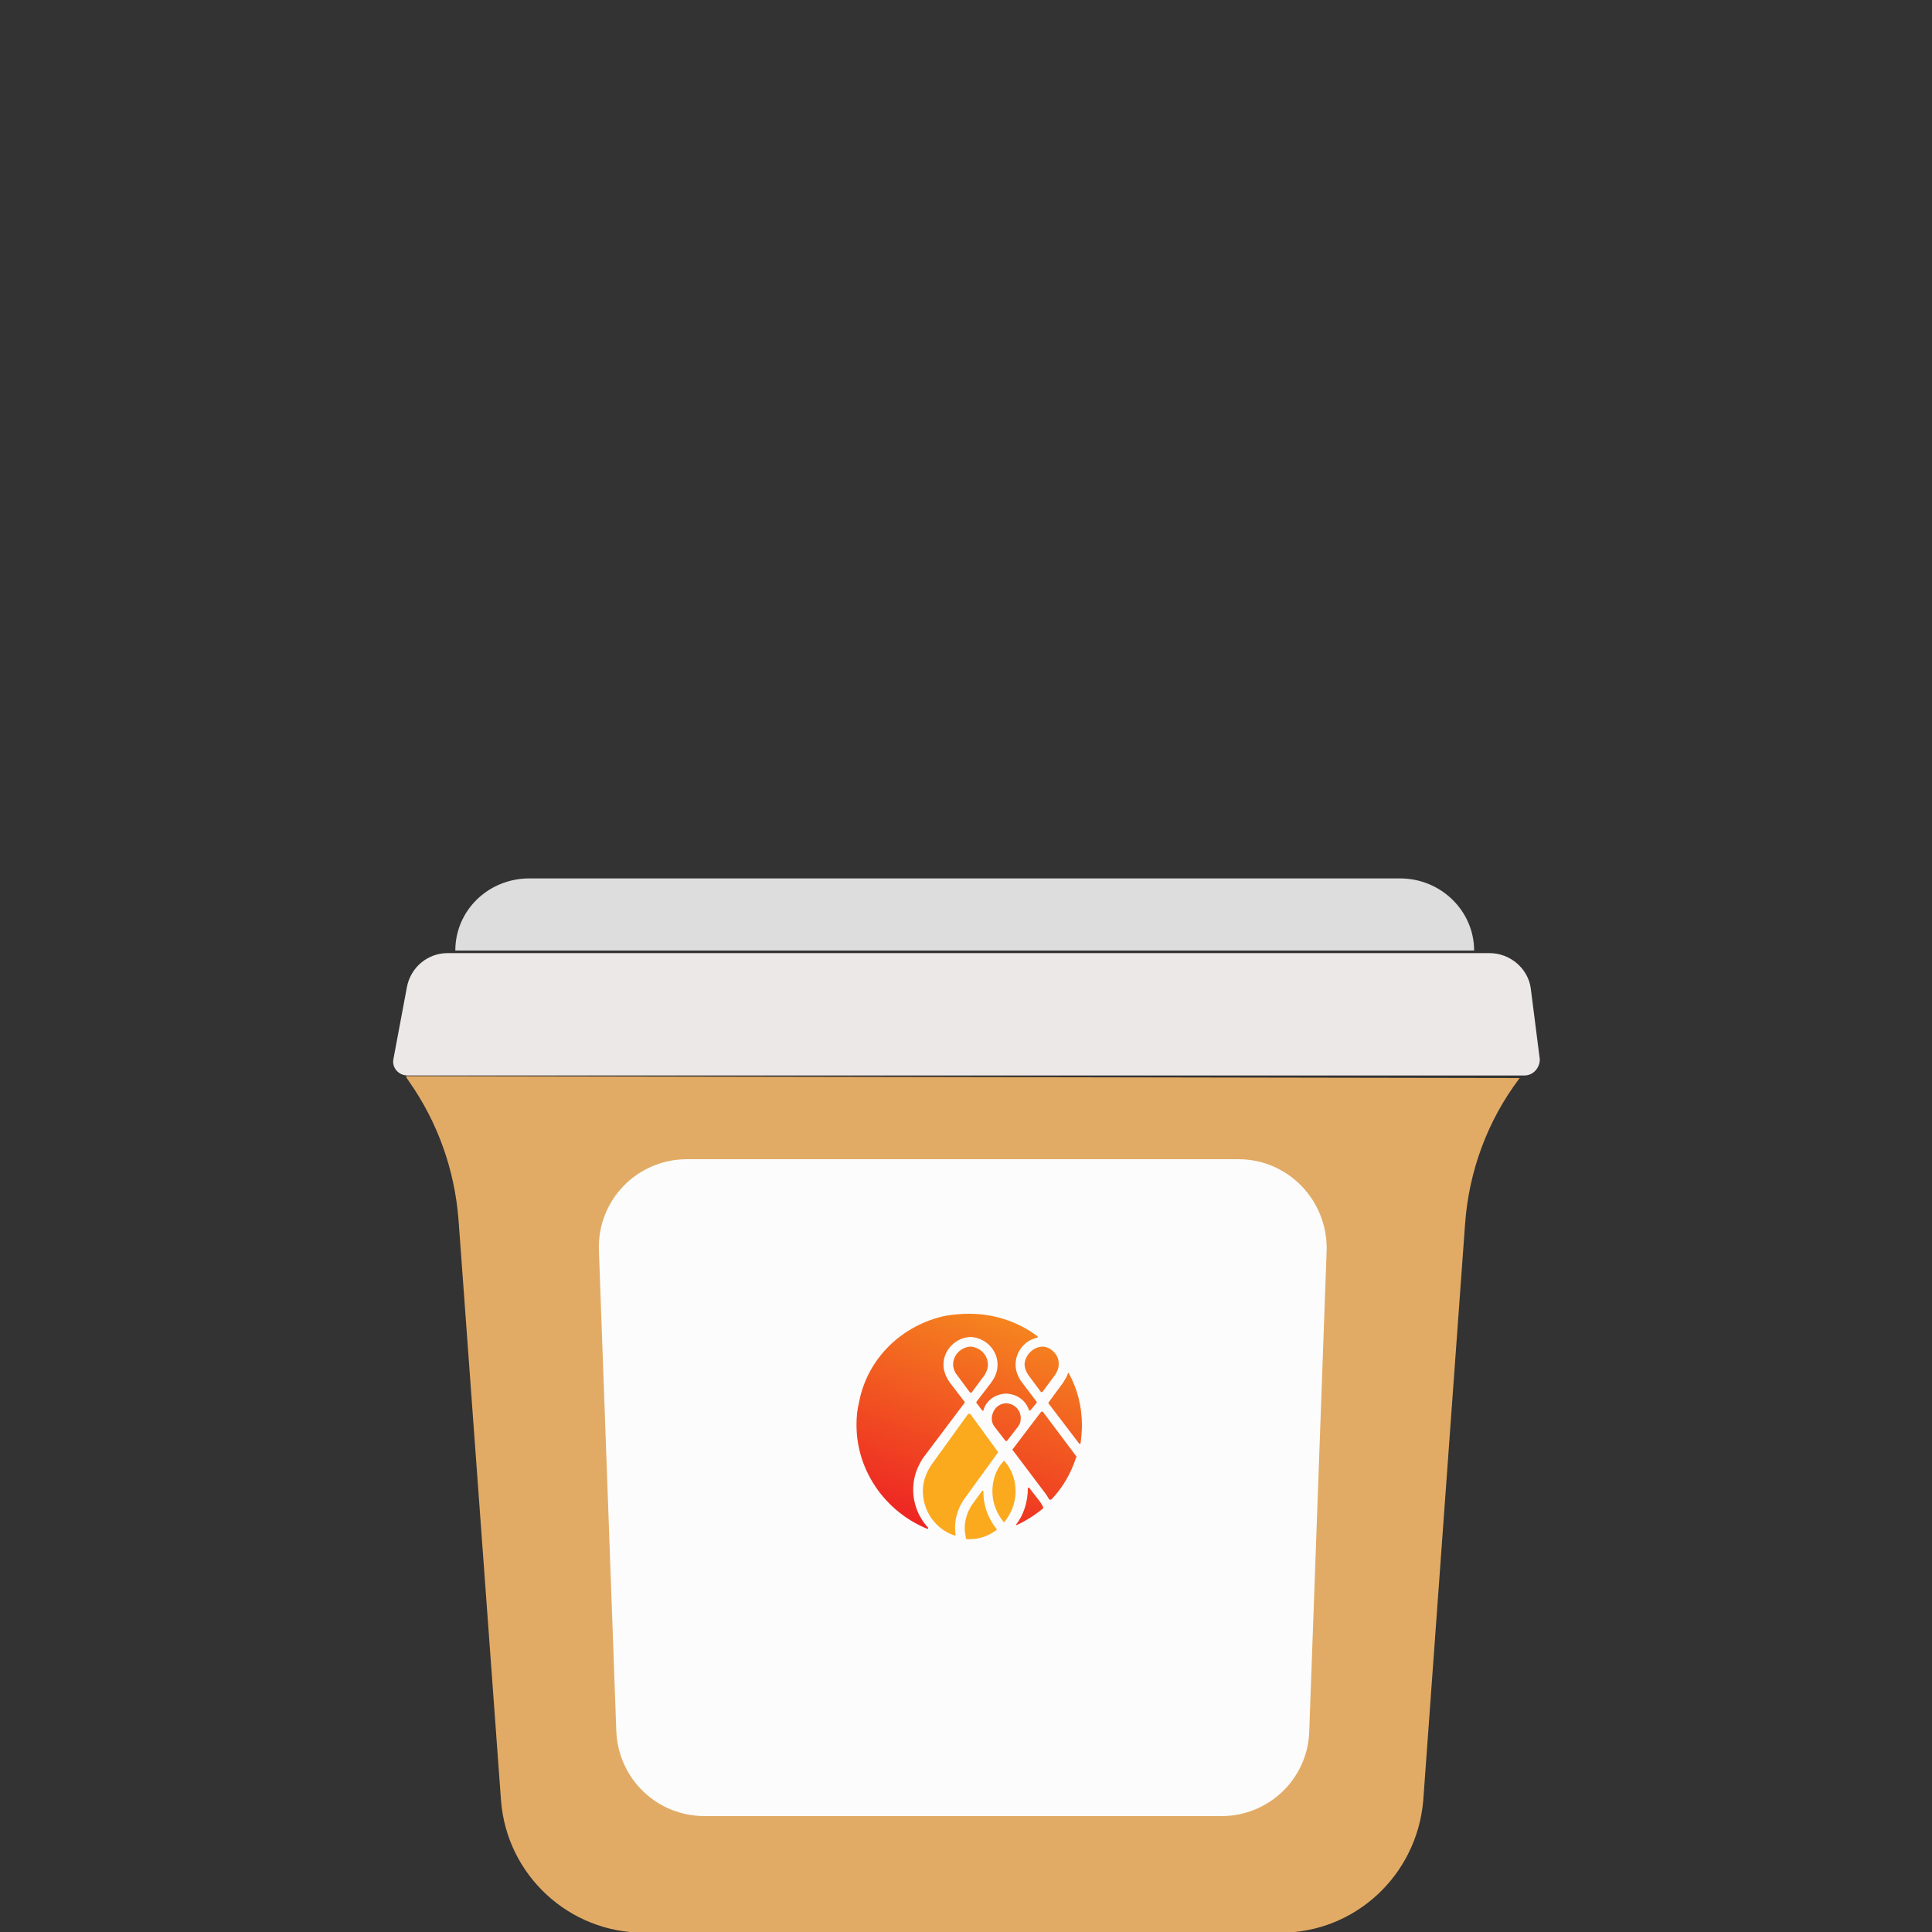
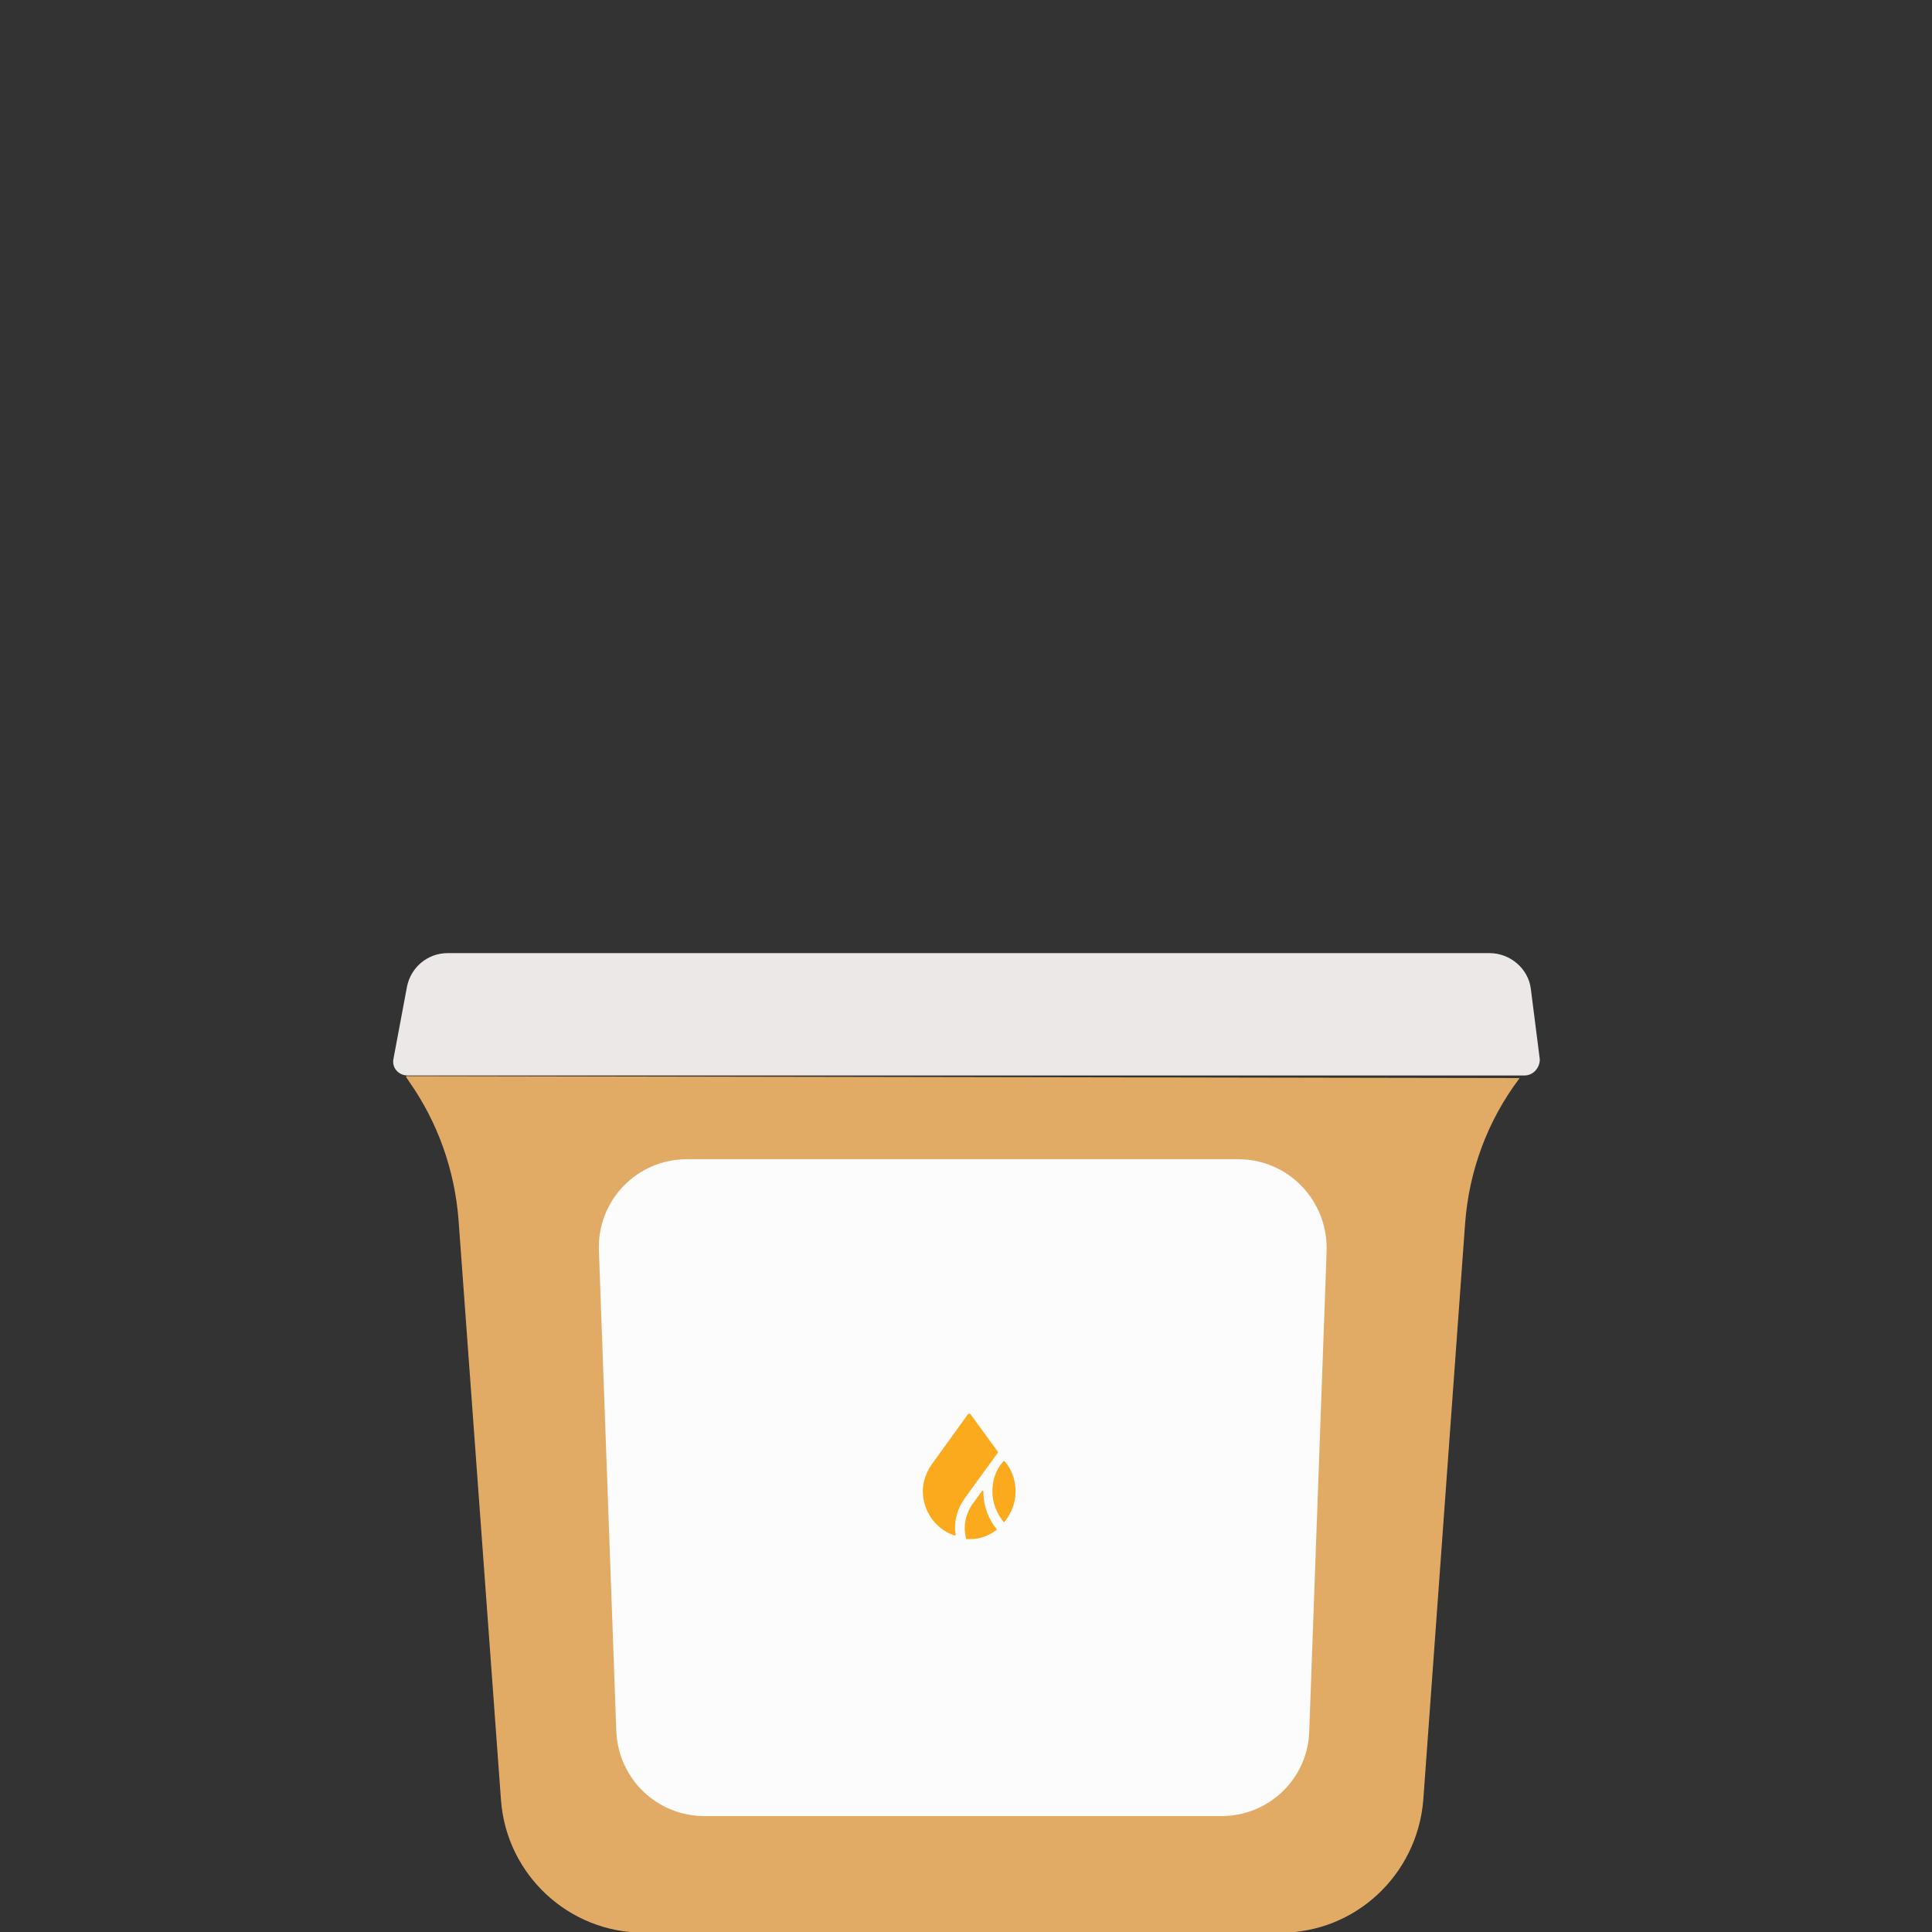
<svg xmlns="http://www.w3.org/2000/svg" version="1.1" id="图层_1" x="0px" y="0px" width="300px" height="300px" viewBox="0 0 300 300" style="enable-background:new 0 0 300 300;" xml:space="preserve">
  <rect x="0" y="0" width="300" height="300" fill="#333333" stroke="none" />
  <style type="text/css">
	.st0{fill:#E2AB65;}
	.st1{fill:#EDE8E8;}
	.st2{fill:#DDDDDD;}
	.st3{fill:#FCFCFC;}
	.st4{fill:url(#Combined-Shape_2_);}
	.st5{fill:#FBAA1E;}
</style>
  <path id="Fill-1" class="st0" d="M235.9,167.5c-4.9,6.5-7.8,14.3-8.4,22.5l-6.5,89.6c-1,11.6-10.6,20.5-22.1,20.5h-99  c-11.5,0-21.2-8.9-22.1-20.5l-6.6-90.2c-0.6-7.7-3.2-15.1-7.7-21.5l-0.4-0.6c-0.1-0.1,0-0.2,0.1-0.2l172.8,0.3  C236.1,167.3,235.9,167.4,235.9,167.5" />
  <path id="Fill-3" class="st1" d="M236.7,167H63.3c-1.4,0-2.5-1.2-2.2-2.6l2.1-11.2c0.6-3,3.2-5.2,6.3-5.2h161.8c3.2,0,6,2.4,6.4,5.5  l1.4,11C239.1,165.8,238.1,167,236.7,167" />
-   <path id="Fill-5" class="st2" d="M228.9,147.6H70.7c0-6.2,5.1-11.2,11.5-11.2h135.2C223.8,136.4,228.9,141.5,228.9,147.6" />
  <g id="Clip-6">
</g>
  <path id="Fill-8" class="st3" d="M189.7,282h-80.3c-7.4,0-13.4-5.8-13.7-13.2L93,194.2c-0.3-7.8,5.9-14.2,13.7-14.2h85.6  c7.7,0,13.9,6.4,13.7,14.2l-2.7,74.6C203.1,276.2,197,282,189.7,282" />
  <g id="Page-1_1_" transform="translate(133, 204)">
    <linearGradient id="Combined-Shape_2_" gradientUnits="userSpaceOnUse" x1="-71.032" y1="-5.975" x2="-71.435" y2="-4.92" gradientTransform="matrix(35 0 0 33.279 2510 200)">
      <stop offset="0" style="stop-color:#F5841F" />
      <stop offset="1" style="stop-color:#ED1C24" />
    </linearGradient>
-     <path id="Combined-Shape" class="st4" d="M26.6,27.1c0-0.1,0.1-0.1,0.1-0.1h0.1l1.7,2.2c0.2,0.3,0.4,0.6,0.5,0.9v0.1   c-1.2,1-2.6,1.9-4.1,2.6h-0.1c0,0-0.1,0,0-0.1C25.9,31.3,26.6,29.3,26.6,27.1C26.6,27.2,26.6,27.2,26.6,27.1z M23.3,13.9L23.3,13.9   L23.3,13.9c1.3,0.1,2.2,1.1,2.2,2.3c0,0.5-0.1,0.9-0.4,1.3l-1.7,2.2c-0.1,0.1-0.2,0.1-0.3,0l-1.7-2.2c-0.3-0.4-0.4-0.8-0.4-1.3   C21.1,14.9,22,13.9,23.3,13.9z M17.7,5.1L17.7,5.1L17.7,5.1c1.5,0.1,2.7,1.3,2.7,2.8c0,0.6-0.2,1.1-0.5,1.6l0,0l-2,2.7   c-0.1,0.1-0.2,0.1-0.3,0l-2-2.7l0,0C15.2,9,15,8.4,15,7.9C15,6.4,16.2,5.2,17.7,5.1z M13.9,0.3C15.2,0.1,16.3,0,17.5,0   c4,0,7.7,1.3,10.6,3.5c0.1,0,0,0.2,0,0.2c-1.9,0.4-3.4,2.1-3.4,4.2c0,0.9,0.3,1.7,0.8,2.5l2.5,3.3v0.1L27,15c0,0.1-0.1,0-0.2,0   c-0.5-1.5-1.8-2.5-3.5-2.6l0,0h-0.2l0,0c-1.6,0.1-3,1.1-3.4,2.6c0,0.1-0.1,0.1-0.2,0l-0.9-1.2v-0.1l2.3-3l0.2-0.3   c0.5-0.7,0.8-1.6,0.8-2.5c0-2.3-1.9-4.2-4.2-4.3l0,0l0,0l0,0l0,0c-2.3,0.1-4.2,2-4.2,4.3c0,0.9,0.3,1.7,0.8,2.5l0.2,0.3l2.3,3v0.1   l-6.4,8.5c-0.3,0.4-0.7,1.2-0.7,1.2c-0.6,1.2-0.9,2.5-0.9,3.8c0,2.3,0.9,4.4,2.3,5.9c0.1,0.1,0,0.2-0.1,0.2C4.6,30.8,0,24.5,0,17.3   v-0.1c0-1.2,0.1-2.3,0.4-3.5C1.7,6.9,7.1,1.7,13.9,0.3z M28.8,5.1L28.8,5.1L28.8,5.1c0.7,0,1.3,0.3,1.7,0.7l0,0   C30.7,6,30.9,6.2,31,6.4l0,0c0.3,0.4,0.4,0.9,0.4,1.4c0,0.6-0.2,1.1-0.5,1.6l-2,2.7c-0.1,0.1-0.2,0.1-0.3,0l-2-2.7   c-0.3-0.5-0.5-1-0.5-1.6C26.2,6.4,27.4,5.2,28.8,5.1z M32.8,9.3c0-0.1,0.1-0.1,0.1-0.1s0.1,0,0.1,0.1c1.3,2.4,2,5.1,2,8   c0,0.9-0.1,1.9-0.2,2.8c0,0.1-0.2,0.1-0.2,0.1l-4.8-6.3v-0.1l2.2-3l0.2-0.3C32.5,10,32.7,9.7,32.8,9.3z M28.6,15.3   c0.1-0.1,0.1-0.1,0.2-0.1s0.2,0,0.2,0.1l5.1,6.8c0.1,0.1,0.1,0.2,0,0.2c-0.8,2.5-2.1,4.7-3.8,6.5c-0.1,0.1-0.4,0.1-0.4,0   c-0.1-0.2-0.5-0.8-0.5-0.8l-5.2-6.9L28.6,15.3z" />
    <path id="Combined-Shape_1_" class="st5" d="M23.4,23.4L23.4,23.4c0.9,1.3,1.3,2.7,1.3,4.2c0,1.8-0.7,3.5-1.8,4.8   c-1.1-1.3-1.8-3-1.8-4.8c0-1.5,0.4-3,1.3-4.2l0,0l0.5-0.6L23.4,23.4z M11.6,23.5l5.7-7.9c0.1-0.1,0.3-0.1,0.4,0l4.3,5.9l-5.3,7.3   l0,0l-0.6,1l0,0c-0.5,1.1-0.8,2.2-0.8,3.4c0,0.3,0,0.7,0.1,1c0,0.2-0.1,0.3-0.3,0.2c-2.8-1-4.8-3.7-4.8-6.9   C10.3,26.1,10.8,24.7,11.6,23.5z M21.7,33.6c-1.2,0.9-2.6,1.4-4.1,1.4h-0.1c-0.1,0-0.3,0-0.4,0c0,0-0.1,0-0.1-0.1   c-0.1-0.5-0.2-1.1-0.2-1.6c0-1.3,0.4-2.5,1.1-3.6l1.6-2.2c0.1-0.1,0.2,0,0.2,0.1v0.1c0,2.2,0.8,4.2,2.1,5.8   C21.8,33.5,21.8,33.5,21.7,33.6z" />
  </g>
</svg>